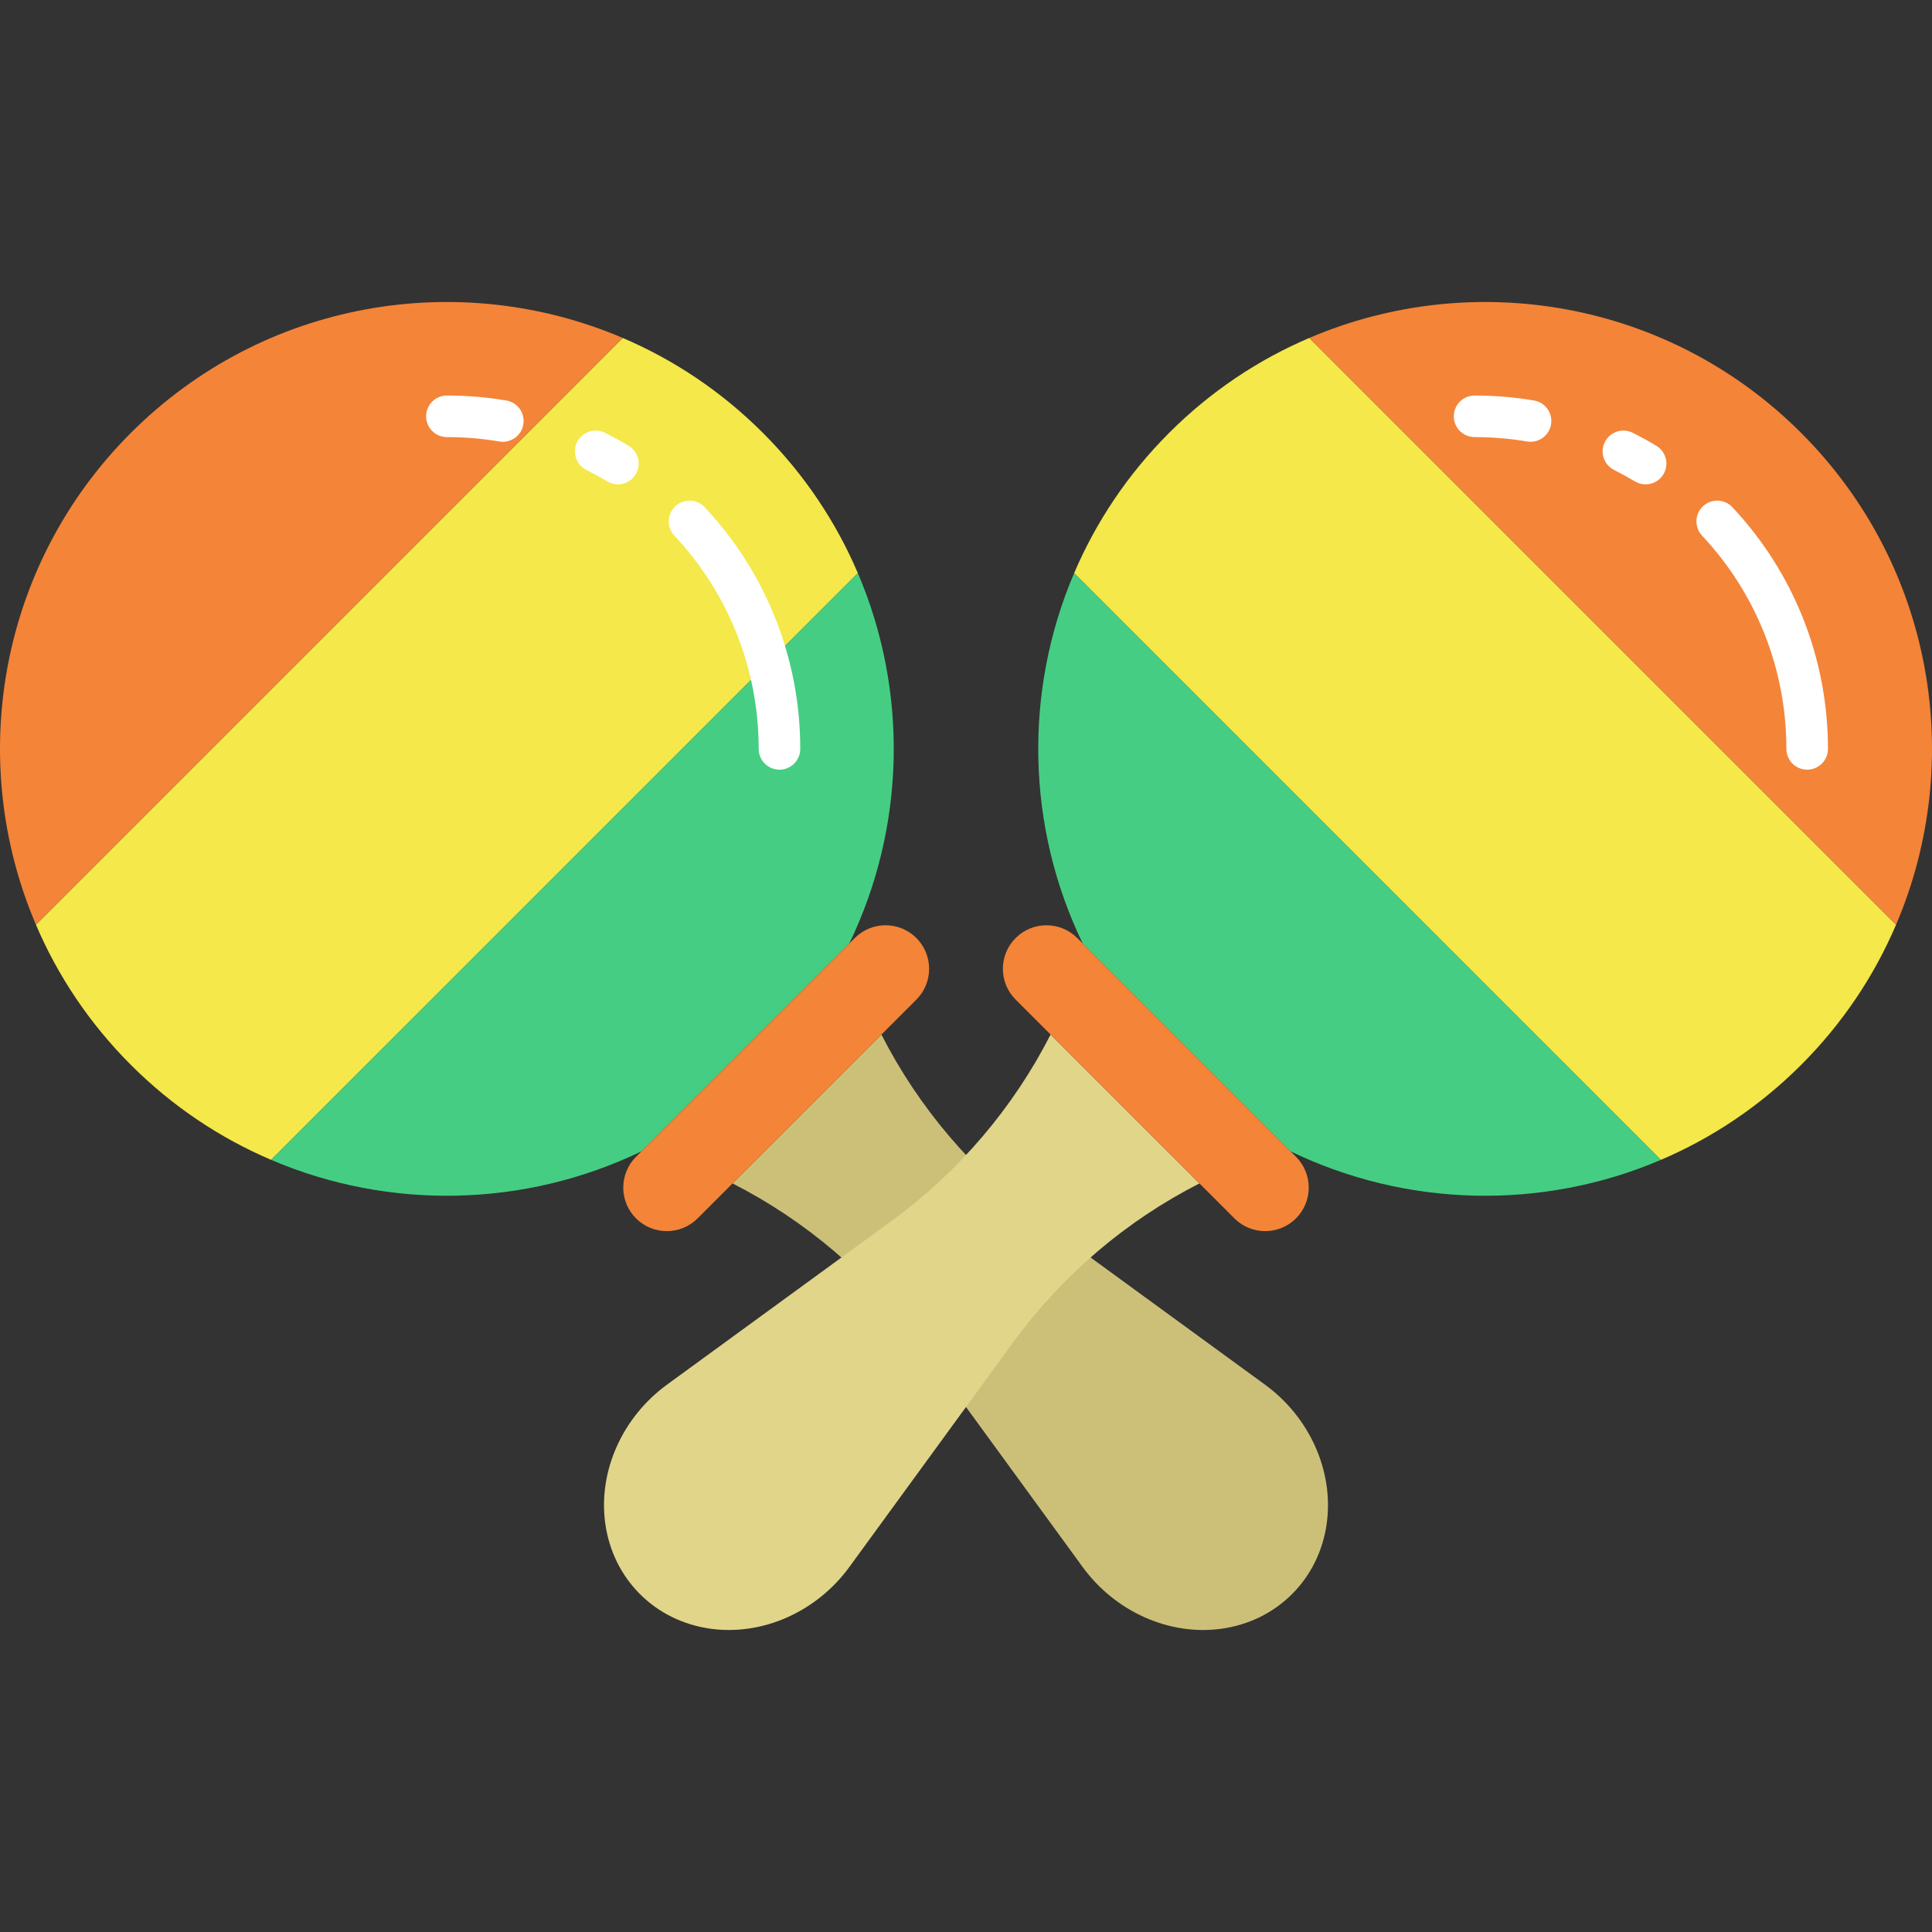
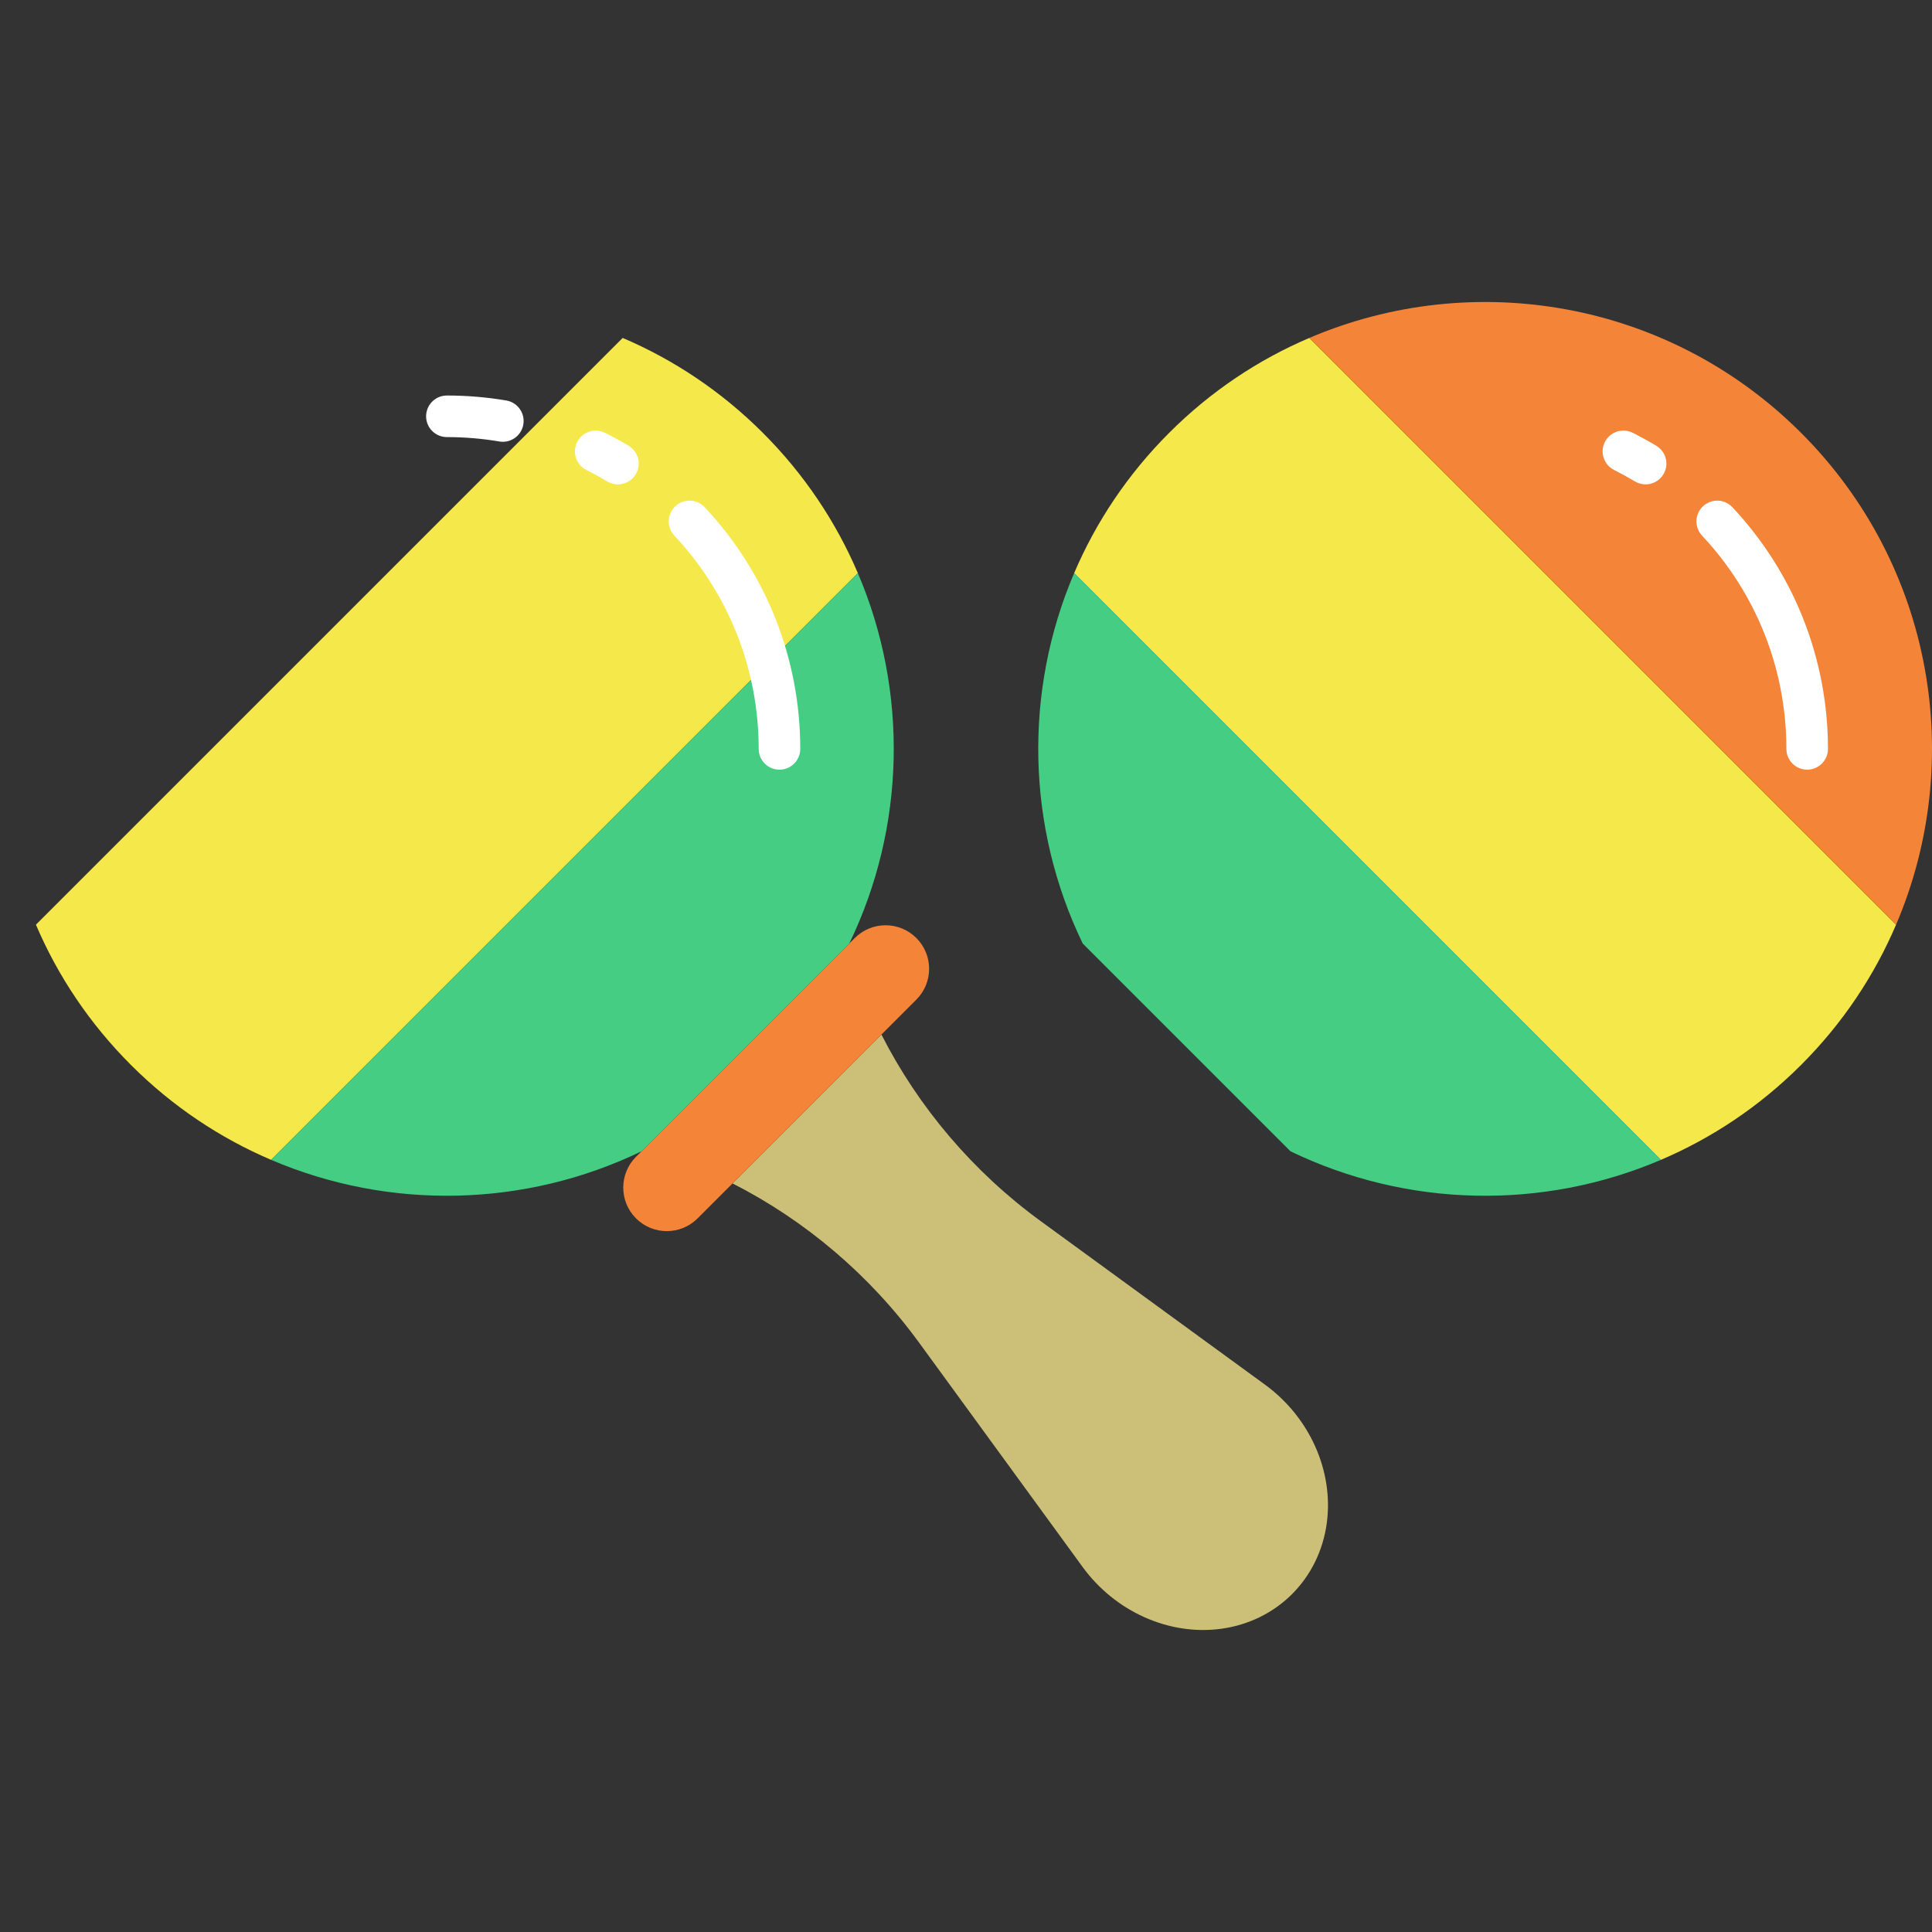
<svg xmlns="http://www.w3.org/2000/svg" height="800px" width="800px" version="1.1" id="Capa_1" viewBox="0 0 464.731 464.731" xml:space="preserve">
  <rect x="0" y="0" width="464.731" height="464.731" fill="#333333" stroke="none" />
  <g>
    <path style="fill:#F4E84A;" d="M149.781,81.287c12.254,5.226,23.73,12.841,33.729,22.84s17.614,21.475,22.84,33.729L65.211,278.994   c-12.254-5.226-23.731-12.841-33.729-22.84c-9.998-9.998-17.614-21.475-22.84-33.729L149.781,81.287z" />
-     <path style="fill:#F48438;" d="M149.781,81.287L8.642,222.426c-16.758-39.188-9.143-86.317,22.84-118.299   S110.593,64.529,149.781,81.287z" />
    <path style="fill:#45CE83;" d="M65.211,278.994c28.464,12.173,61.11,11.477,89.104-2.062l49.973-49.973   c13.538-27.993,14.235-60.639,2.062-89.104L65.211,278.994z" />
    <g>
      <path style="fill:#CCC079;" d="M250.338,293.74c-16.247-11.844-29.386-27.342-38.317-44.883l-35.809,35.809    c17.541,8.931,33.04,22.07,44.883,38.317l39.326,53.947c7.827,10.736,20.765,16.531,33.219,14.877l0,0    c13.527-1.796,23.725-11.994,25.521-25.521l0,0c1.654-12.454-4.141-25.393-14.877-33.219L250.338,293.74z" />
    </g>
    <path style="fill:#F48438;" d="M205.612,225.635l-52.623,52.623c-4.091,4.091-4.091,10.724,0,14.815l0,0   c4.091,4.091,10.724,4.091,14.815,0l52.623-52.623c4.091-4.091,4.091-10.724,0-14.815l0,0   C216.336,221.543,209.703,221.543,205.612,225.635z" />
    <path style="fill:#F4E84A;" d="M456.089,222.426c-5.225,12.254-12.841,23.73-22.84,33.729c-9.999,9.999-21.475,17.614-33.729,22.84   L258.382,137.856c5.226-12.254,12.841-23.73,22.84-33.729c9.998-9.998,21.475-17.614,33.729-22.84L456.089,222.426z" />
    <path style="fill:#F48438;" d="M456.089,222.426L314.95,81.287c39.188-16.758,86.317-9.143,118.299,22.84   S472.847,183.238,456.089,222.426z" />
    <path style="fill:#45CE83;" d="M258.382,137.856c-12.173,28.464-11.477,61.11,2.062,89.104l49.973,49.973   c27.993,13.538,60.639,14.235,89.104,2.062L258.382,137.856z" />
    <g>
-       <path style="fill:#E0D589;" d="M243.636,322.983c11.844-16.247,27.342-29.386,44.883-38.317l-35.809-35.809    c-8.931,17.541-22.07,33.04-38.317,44.883l-53.947,39.326c-10.736,7.827-16.531,20.765-14.877,33.219l0,0    c1.796,13.527,11.994,23.725,25.521,25.521l0,0c12.454,1.654,25.393-4.141,33.219-14.877L243.636,322.983z" />
-     </g>
-     <path style="fill:#F48438;" d="M311.742,278.257l-52.623-52.623c-4.091-4.091-10.724-4.091-14.815,0l0,0   c-4.091,4.091-4.091,10.724,0,14.815l52.623,52.623c4.091,4.091,10.724,4.091,14.815,0v0   C315.833,288.982,315.833,282.348,311.742,278.257z" />
+       </g>
    <path style="fill:#FFFFFF;" d="M187.497,185.141c-2.761,0-5-2.239-5-5c0-19.131-7.204-37.348-20.284-51.296   c-1.889-2.014-1.788-5.178,0.227-7.067s5.178-1.788,7.067,0.227c14.826,15.808,22.99,36.454,22.99,58.136   C192.497,182.902,190.258,185.141,187.497,185.141z" />
    <path style="fill:#FFFFFF;" d="M148.63,116.515c-0.876,0-1.764-0.23-2.57-0.715c-1.628-0.978-3.313-1.905-5.007-2.754   c-2.469-1.237-3.467-4.242-2.23-6.71c1.237-2.468,4.243-3.466,6.71-2.229c1.92,0.962,3.83,2.013,5.676,3.121   c2.367,1.422,3.133,4.494,1.711,6.861C151.983,115.65,150.328,116.515,148.63,116.515z" />
    <path style="fill:#FFFFFF;" d="M120.959,106.268c-0.277,0-0.559-0.023-0.841-0.071c-4.139-0.701-8.386-1.057-12.622-1.057   c-2.761,0-5-2.239-5-5s2.239-5,5-5c4.794,0,9.603,0.403,14.292,1.197c2.723,0.461,4.556,3.042,4.095,5.765   C125.469,104.542,123.353,106.268,120.959,106.268z" />
    <g>
      <path style="fill:#FFFFFF;" d="M434.704,185.141c-2.761,0-5-2.239-5-5c0-19.132-7.204-37.349-20.284-51.296    c-1.889-2.014-1.788-5.178,0.227-7.067s5.178-1.788,7.067,0.227c14.825,15.807,22.99,36.454,22.99,58.136    C439.704,182.902,437.465,185.141,434.704,185.141z" />
      <path style="fill:#FFFFFF;" d="M395.838,116.515c-0.876,0-1.764-0.23-2.57-0.715c-1.626-0.977-3.311-1.903-5.007-2.754    c-2.469-1.238-3.467-4.242-2.229-6.711c1.237-2.469,4.241-3.467,6.71-2.229c1.923,0.964,3.832,2.014,5.675,3.121    c2.367,1.422,3.133,4.494,1.711,6.861C399.191,115.65,397.536,116.515,395.838,116.515z" />
-       <path style="fill:#FFFFFF;" d="M368.167,106.268c-0.277,0-0.559-0.023-0.841-0.071c-4.139-0.701-8.386-1.057-12.622-1.057    c-2.761,0-5-2.239-5-5s2.239-5,5-5c4.794,0,9.603,0.403,14.292,1.197c2.723,0.461,4.556,3.042,4.095,5.765    C372.677,104.542,370.561,106.268,368.167,106.268z" />
    </g>
  </g>
</svg>